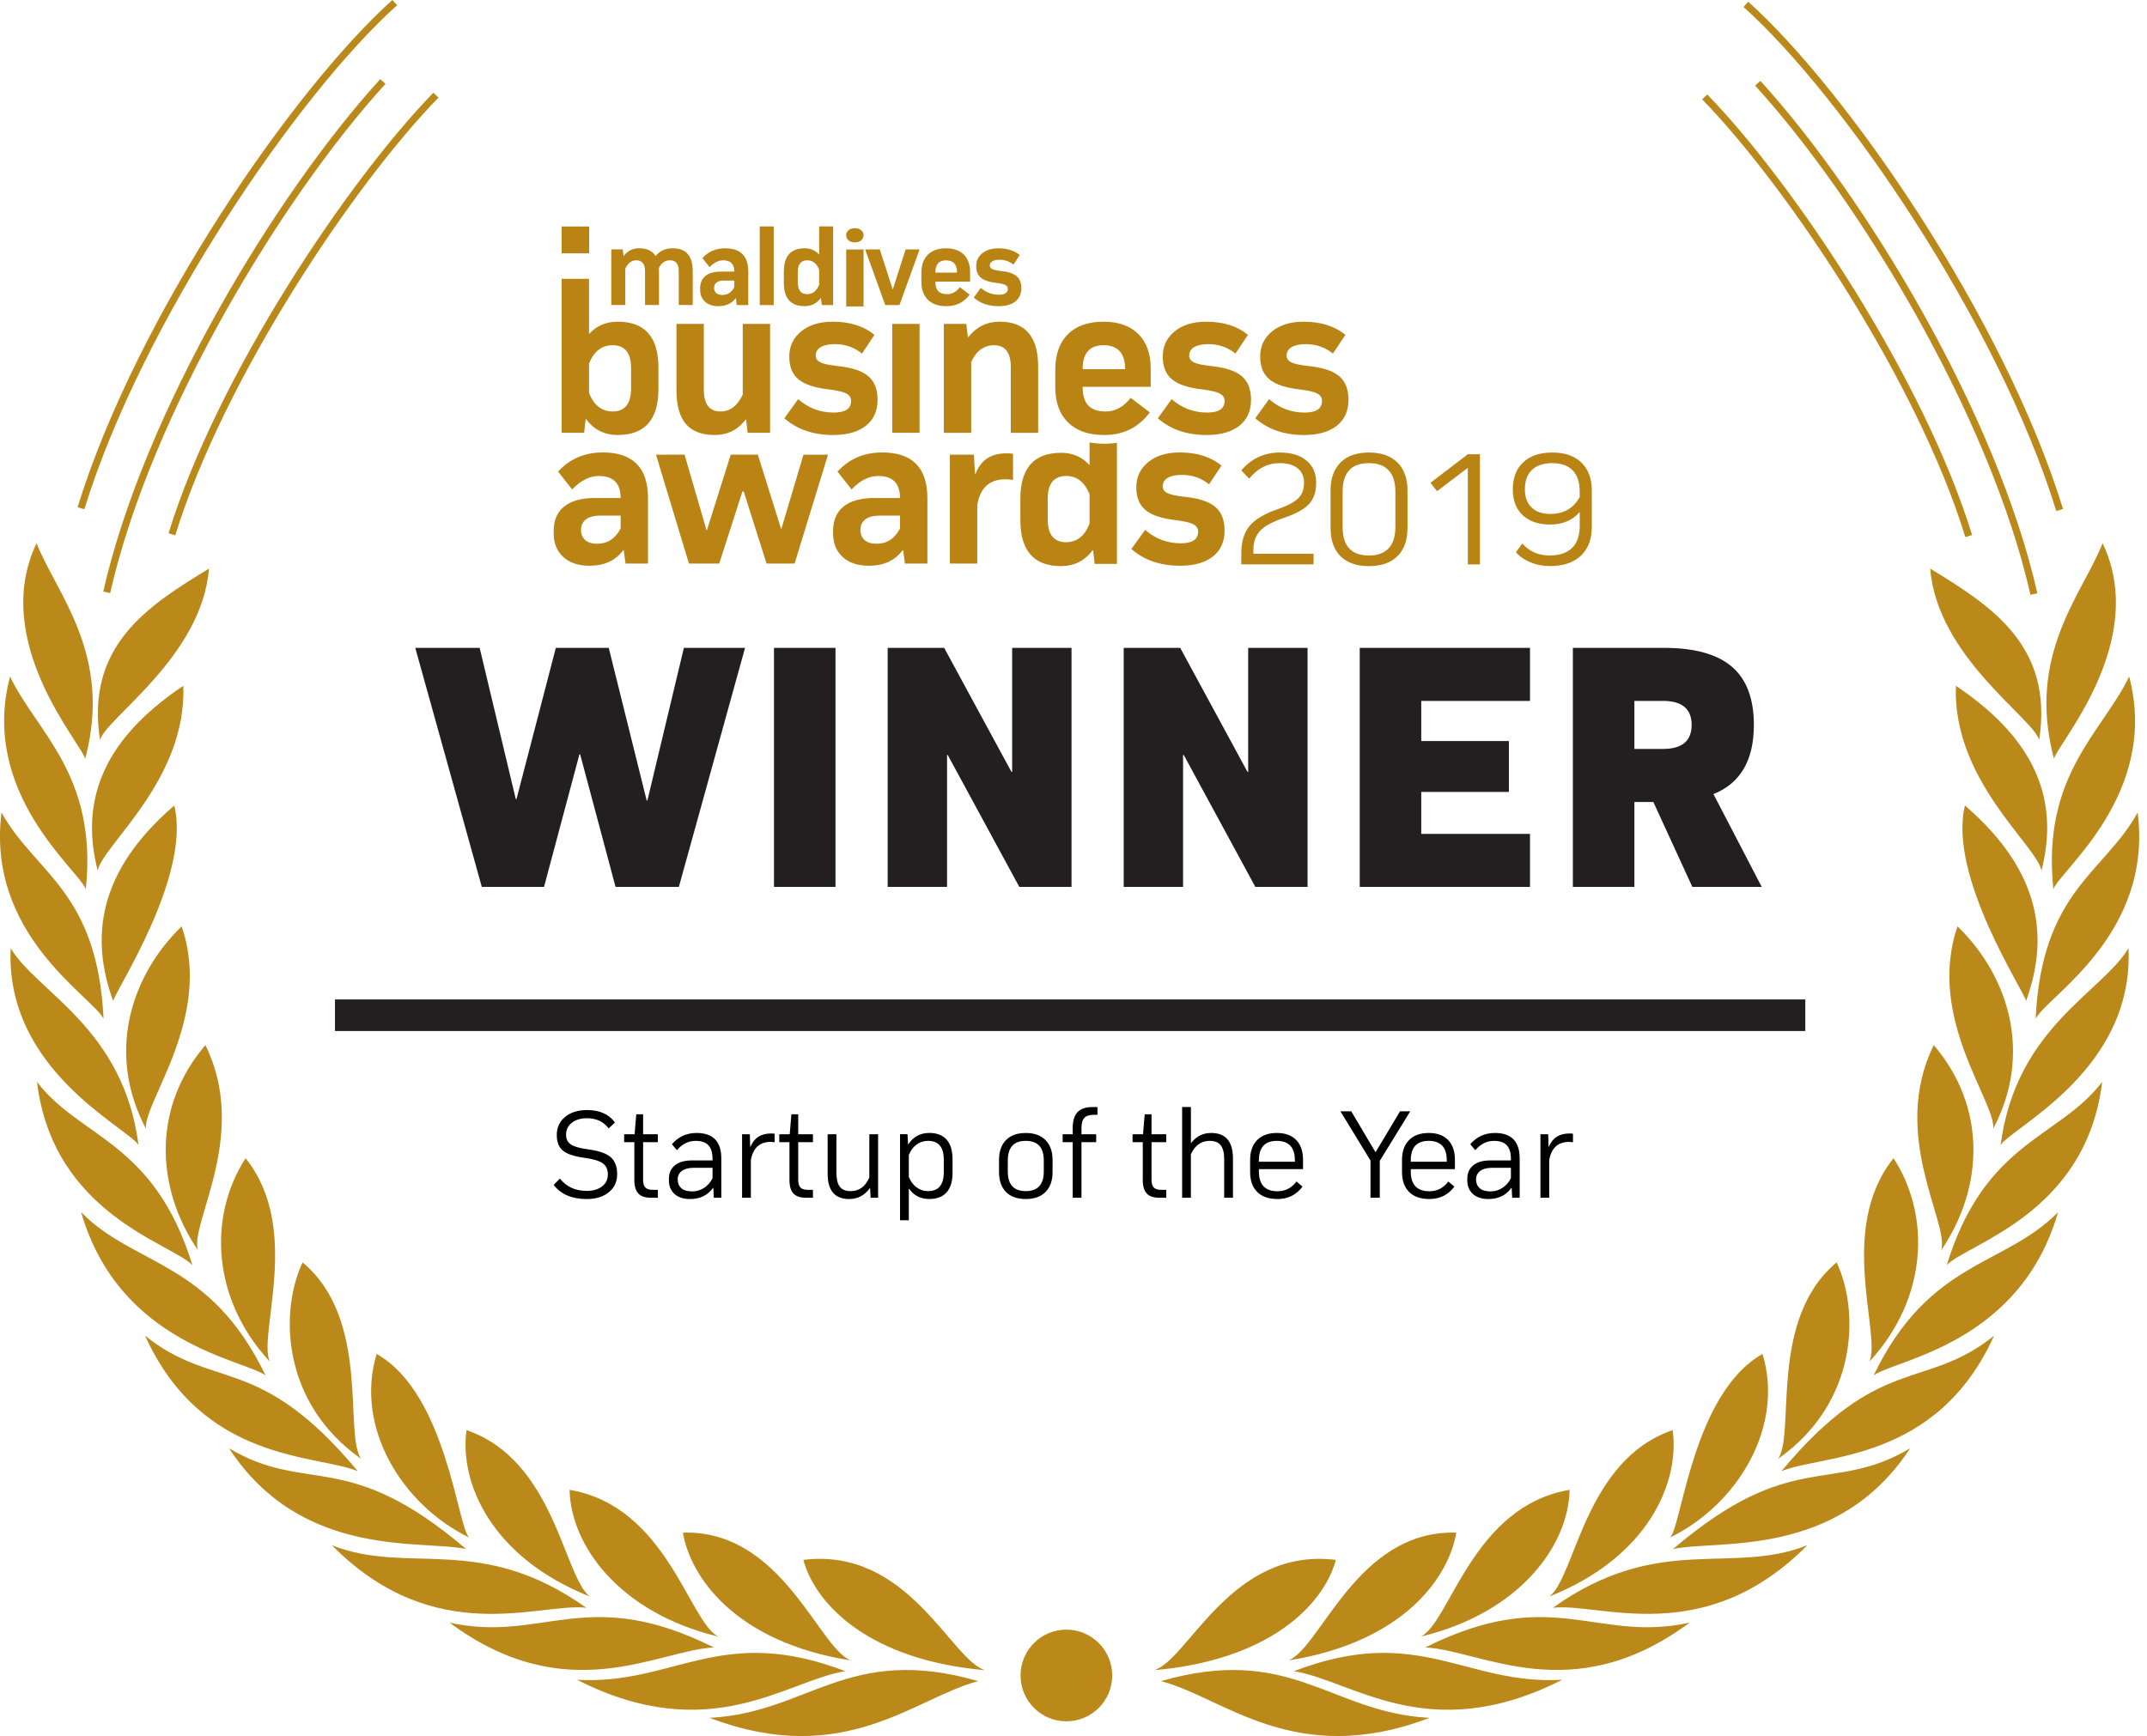
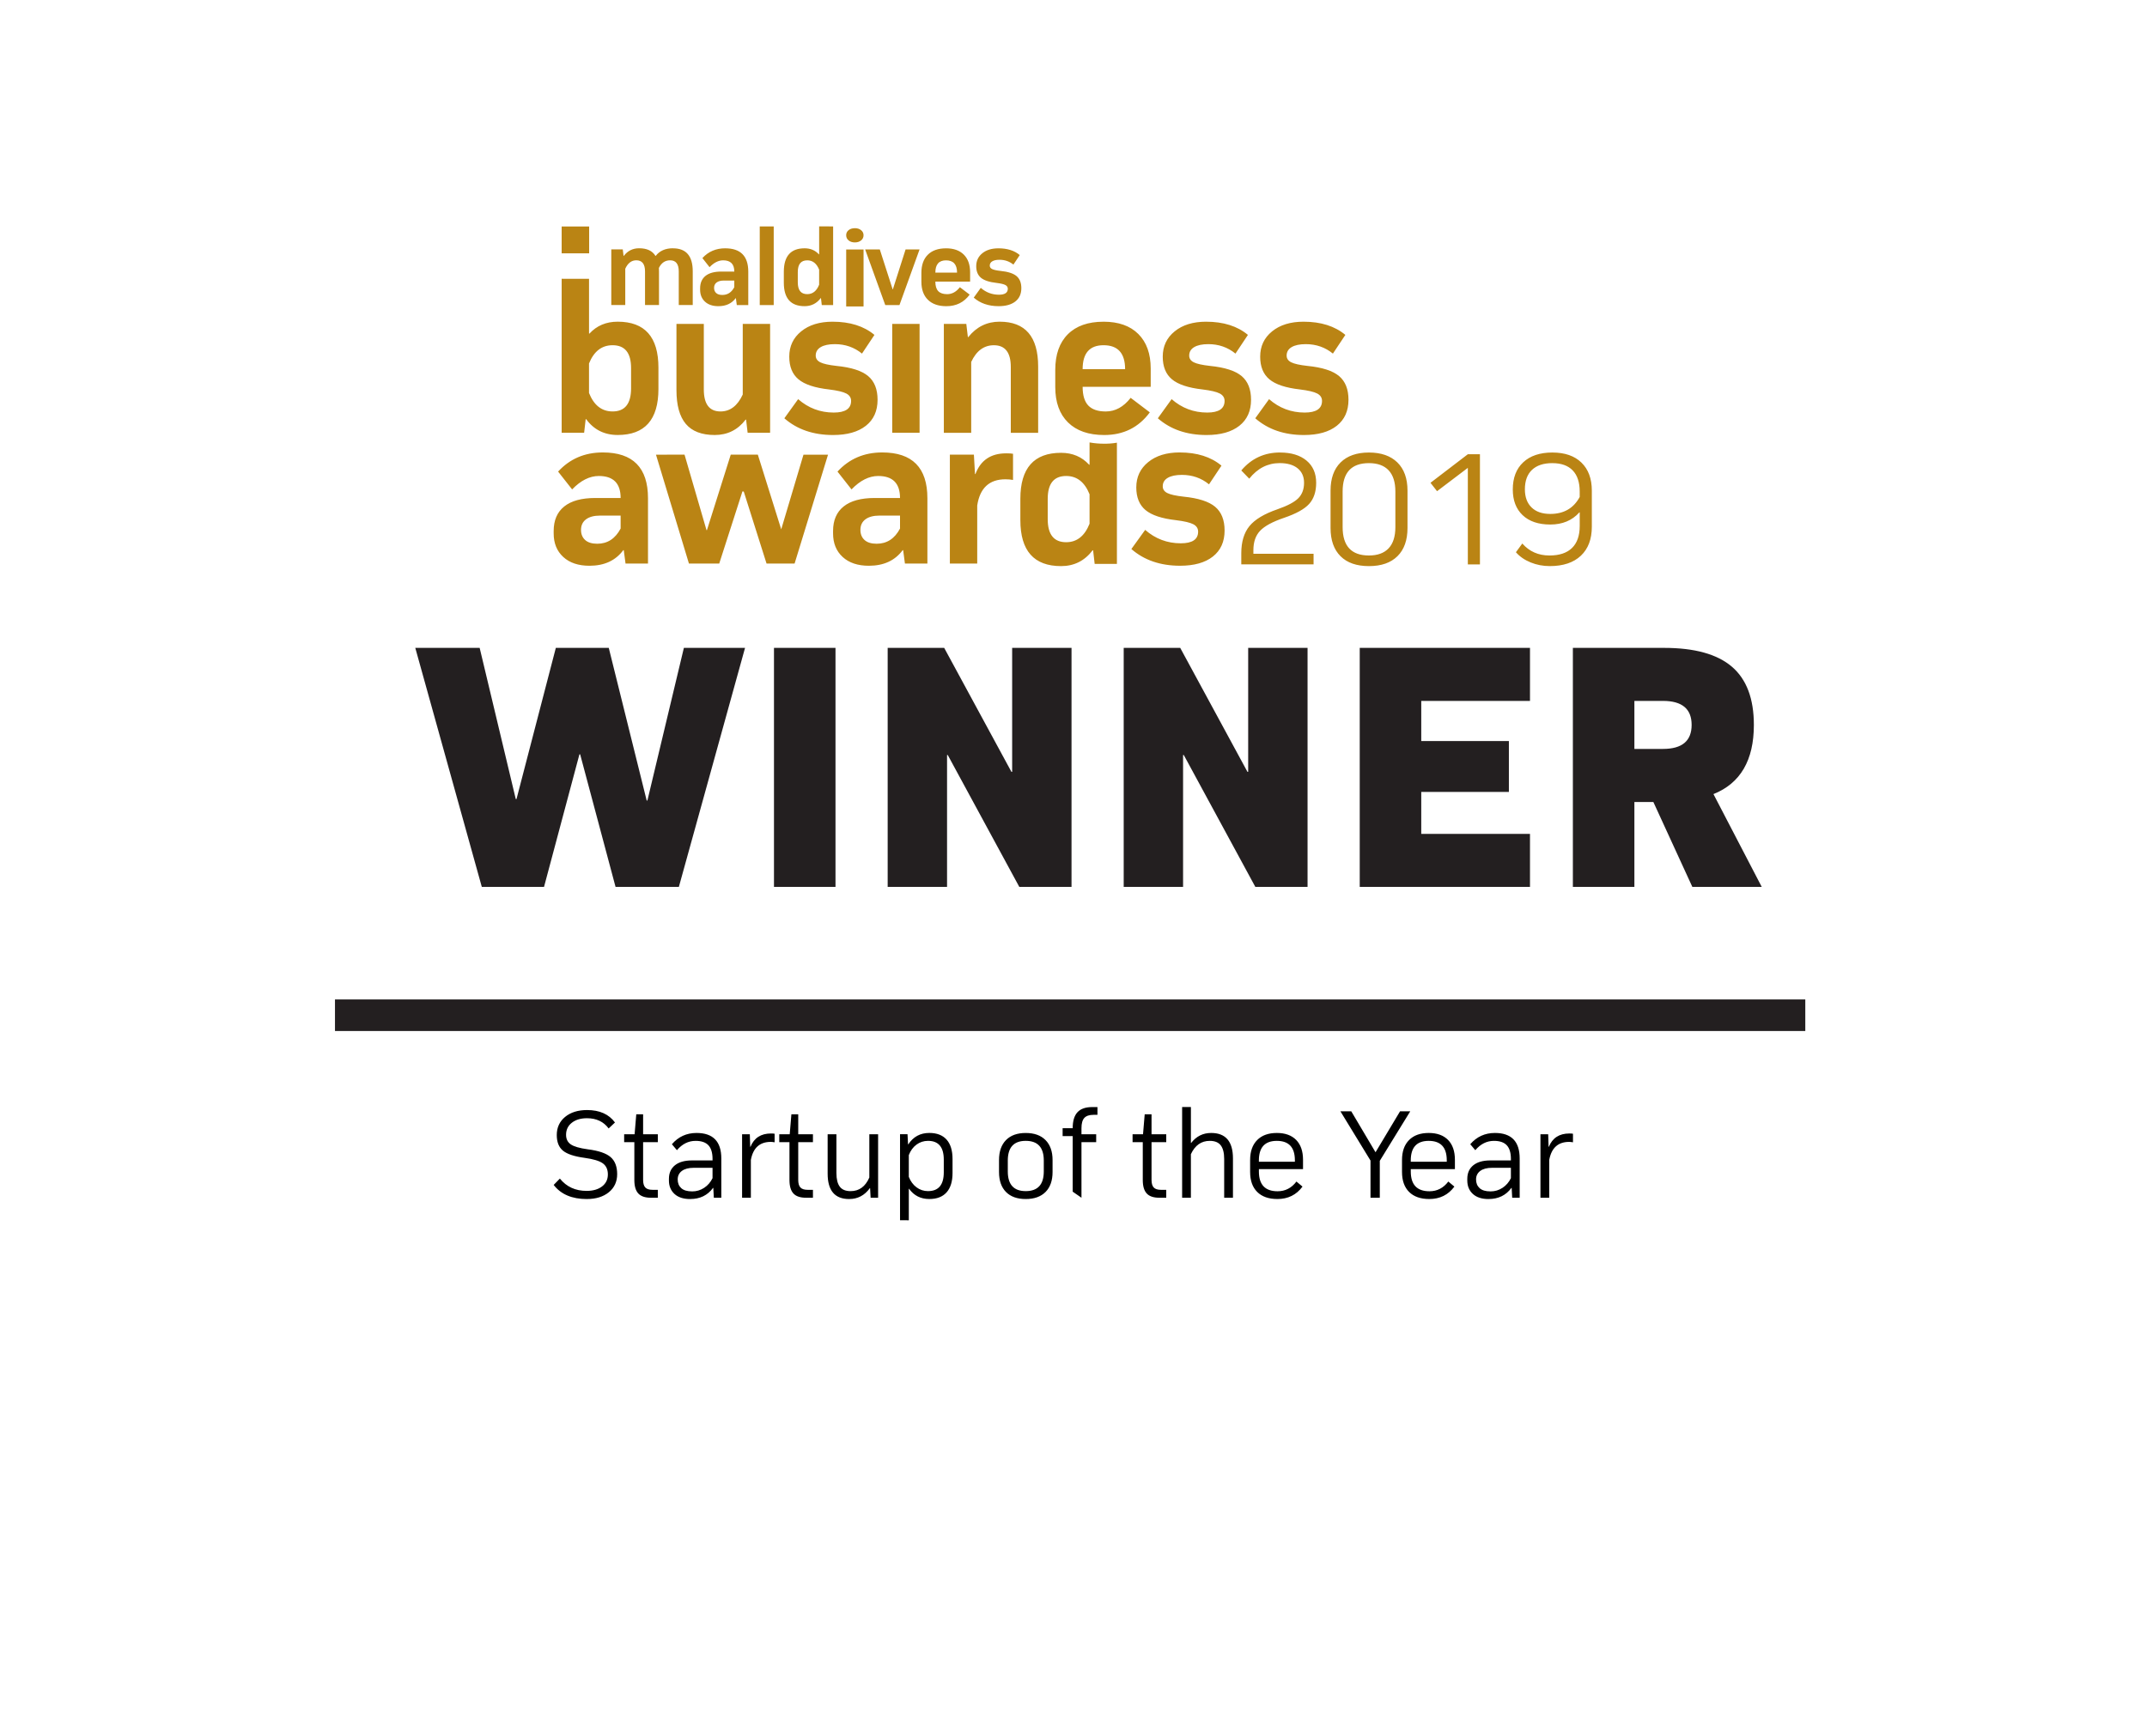
<svg xmlns="http://www.w3.org/2000/svg" height="110" viewBox="0 0 136 110" width="136">
  <g fill="none" fill-rule="evenodd">
-     <path d="m44.953 108.846c6.25-.313 8.75-4.711 17.015-2.325-3.949 1.005-8.465 5.586-17.015 2.325zm45.601 0c-8.551 3.26-13.066-1.321-17.016-2.325 8.266-2.385 10.766 2.013 17.016 2.325zm-54-2.411c6.156.347 9.093-3.58 16.992-.544-3.698.572-8.538 4.847-16.992.544zm62.399 0c-8.454 4.303-13.295.029-16.992-.544 7.899-3.036 10.836.89 16.992.544zm-36.553-.608c-7.223-.626-10.709-4.068-11.515-6.989 6.658-.825 9.339 6.338 11.515 6.989zm10.707 0c2.176-.651 4.856-7.814 11.515-6.989-.806 2.921-4.292 6.363-11.515 6.989zm-44.627-3.012c5.954 1.305 8.672-2.458 16.742 1.571-3.546.167-9.284 3.966-16.742-1.571zm78.546 0c-7.458 5.537-13.196 1.738-16.742 1.571 8.071-4.029 10.788-.266 16.742-1.571zm-53.138 2.394c-7.379-1.174-10.175-5.349-10.628-8.097 6.269-.192 8.572 7.277 10.628 8.097zm38.02-8.1.338.003c-.453 2.749-3.248 6.923-10.628 8.097 2.056-.821 4.358-8.289 10.628-8.097zm7.519-2.71c-.075 3.515-3.139 7.782-9.413 9.297 1.874-.988 3.262-8.254 9.413-9.297zm-63.348 0c6.151 1.042 7.539 8.309 9.413 9.297-6.274-1.515-9.338-5.782-9.413-9.297zm78.405 3.51c-6.552 6.62-13.152 3.617-16.116 3.963 6.716-4.786 11.274-2.031 16.116-3.963zm-93.463 0c4.841 1.931 9.399-.823 16.115 3.963-2.963-.345-9.564 2.658-16.115-3.963zm84.933-7.293c.456 3.346-1.574 8.062-7.807 10.54 1.654-1.273 2.228-8.636 7.807-10.54zm-76.404 0c5.579 1.904 6.153 9.267 7.807 10.54-6.233-2.478-8.263-7.193-7.807-10.54zm-15.04 1.153c4.984 2.957 7.477-.056 15.017 6.383-2.798-.614-10.403.673-15.017-6.383zm106.484 0c-4.614 7.055-12.219 5.769-15.017 6.383 7.54-6.438 10.033-3.425 15.017-6.383zm-97.137-5.98c4.432 2.5 5.116 10.956 5.859 11.631-4.246-2.066-7.265-6.985-5.859-11.631zm87.789 0c1.406 4.646-1.613 9.566-5.859 11.631.742-.675 1.427-9.132 5.859-11.631zm-102.457-1.158c4.369 3.514 7.234 1.087 13.474 8.587-2.602-1.078-9.827-.532-13.474-8.587zm117.126 0c-3.647 8.054-10.872 7.509-13.474 8.587 6.24-7.499 9.105-5.072 13.474-8.587zm-107.149-4.643c4.329 3.611 2.603 10.775 3.699 12.44-5.06-3.564-5.15-9.358-3.699-12.44zm97.173 0c1.451 3.082 1.361 8.876-3.699 12.44 1.096-1.665-.631-8.829 3.699-12.44zm-111.201-3.184c3.402 3.468 8.163 3.027 11.683 10.347-1.371-1.019-9.259-1.953-11.683-10.347zm125.228 0c-2.424 8.394-10.312 9.328-11.683 10.347 3.52-7.32 8.281-6.878 11.683-10.347zm-10.422-3.417c2.344 3.607 2.205 8.85-1.529 12.887.772-1.746-2.06-8.395 1.529-12.887zm-104.385 0c3.589 4.492.757 11.141 1.529 12.887-3.734-4.037-3.873-9.28-1.529-12.887zm-13.216-4.836c2.737 3.59 7.42 3.732 9.846 11.612-1.312-1.378-8.833-3.226-9.846-11.612zm130.817 0c-1.013 8.386-8.534 10.234-9.846 11.612 2.426-7.88 7.109-8.022 9.846-11.612zm-10.669-2.331c3.323 3.878 3.216 8.953.478 12.992.512-1.744-3.276-7.296-.478-12.992zm-109.479 0c2.798 5.697-.99 11.248-.478 12.992-2.738-4.039-2.845-9.115.478-12.992zm-12.335-6.142c1.65 2.786 7.142 5.046 8.097 12.473-.763-1.154-8.466-4.761-8.097-12.473zm134.149 0c.369 7.712-7.335 11.318-8.097 12.473.956-7.427 6.448-9.686 8.097-12.473zm-123.321-1.383c1.994 5.774-2.414 11.103-2.261 12.819-2.45-4.634-1.1-9.541 2.261-12.819zm112.494 0c3.361 3.278 4.711 8.184 2.261 12.819.153-1.716-4.255-7.044-2.261-12.819zm-123.903-7.212c2.12 3.84 6.076 4.964 6.463 13.059-.783-1.451-7.438-5.341-6.463-13.059zm135.313 0c.975 7.719-5.68 11.608-6.463 13.059.387-8.096 4.344-9.219 6.463-13.059zm-124.371-.443c1.105 4.507-3.843 11.901-3.869 12.388-1.475-4.047-.962-8.227 3.869-12.388zm113.43 0c4.831 4.161 5.344 8.341 3.869 12.388-.026-.488-4.974-7.882-3.869-12.388zm-123.832-8.174c1.69 3.534 5.555 6.24 4.8 13.472-.463-1.228-6.747-6.088-4.8-13.472zm134.233 0c1.948 7.384-4.337 12.244-4.8 13.472-.756-7.232 3.11-9.938 4.8-13.472zm-123.258.588c.218 5.992-5.127 10.114-5.422 11.71-1.044-4.092.002-8.084 5.422-11.71zm112.282 0c5.42 3.626 6.467 7.617 5.422 11.71-.296-1.596-5.64-5.718-5.422-11.71zm-121.578-9.036c1.279 3.244 4.842 7.053 3.08 13.668-.16-.891-6.065-7.399-3.08-13.668zm130.873 0c2.985 6.269-2.92 12.777-3.08 13.668-1.762-6.615 1.801-10.424 3.08-13.668zm-119.951 1.61c-.445 5.558-6.446 9.42-6.904 10.85-.918-5.999 3.073-8.508 6.904-10.85zm109.03 0c3.831 2.343 7.821 4.852 6.904 10.85-.457-1.43-6.459-5.292-6.904-10.85zm-98.182-31.013.334.297c-6.591 7.236-14.88 20.959-17.442 32.266l-.436-.097c2.58-11.385 10.906-25.176 17.544-32.466zm3.366.86.325.307c-5.487 5.647-13.659 17.938-16.673 27.738l-.427-.13c3.059-9.942 11.292-22.27 16.776-27.915zm-2.595-5.875.299.332c-6.224 5.574-16.127 19.981-19.813 31.937l-.428-.13c3.771-12.231 13.767-26.606 19.941-32.139zm88.074 6.182.325-.307m11.577 27.915-.427.132m-8.119-28.611.334-.297m12.345 32.466-.436.098m-12.978-37.247.299-.332m-48.301 103.258c1.603 0 2.903 1.301 2.903 2.905 0 1.605-1.3 2.905-2.903 2.905-1.603 0-2.903-1.301-2.903-2.905 0-1.605 1.3-2.905 2.903-2.905zm43.962-98.131c6.638 7.289 14.964 21.081 17.544 32.466l-.436.097c-2.562-11.306-10.851-25.029-17.442-32.266zm-3.366.86c5.484 5.645 13.717 17.973 16.776 27.915l-.427.13c-3.015-9.801-11.187-22.092-16.673-27.738zm2.595-5.875c6.175 5.533 16.17 19.908 19.941 32.139l-.427.13c-3.686-11.956-13.589-26.362-19.813-31.937z" fill="#bb881a" />
    <path d="m34.461 56.196 2.243-8.401h.045l2.243 8.401h4.01l4.192-15.145h-3.874l-2.311 9.673h-.045l-2.402-9.673h-3.353l-2.492 9.582h-.045l-2.288-9.582h-4.078l4.214 15.145zm18.463 0v-15.145h-3.897v15.145zm7.066 0v-8.356h.045l4.532 8.356h3.308v-15.145h-3.761v7.856h-.045l-4.26-7.856h-3.58v15.145zm14.951 0v-8.356h.045l4.532 8.356h3.308v-15.145h-3.761v7.856h-.045l-4.26-7.856h-3.58v15.145zm21.975 0v-3.36h-6.888v-2.657h5.551v-3.224h-5.551v-2.543h6.888v-3.36h-10.785v15.145zm6.613 0v-5.381h1.201l2.47 5.381h4.396l-3.059-5.881c1.707-.681 2.56-2.142 2.56-4.382 0-1.665-.464-2.895-1.393-3.69-.929-.795-2.36-1.192-4.294-1.192h-5.778v15.145zm1.813-8.742h-1.813v-3.043h1.813c1.208 0 1.813.507 1.813 1.521 0 1.014-.604 1.521-1.813 1.521z" fill="#231f20" fill-rule="nonzero" />
    <path d="m21.219 64.327h93.136" fill="#231f20" />
    <path d="m21.219 64.327h93.136" stroke="#231f20" stroke-width="2" />
-     <path d="m37.173 75.973c.578 0 1.042-.144 1.394-.431.351-.287.527-.669.527-1.145 0-.482-.139-.843-.417-1.083s-.76-.405-1.447-.492c-.518-.071-.876-.175-1.075-.312s-.298-.339-.298-.607c0-.317.121-.572.364-.763s.563-.287.96-.287c.594 0 1.052.216 1.373.648l.401-.378c-.387-.525-.975-.788-1.766-.788-.578 0-1.042.145-1.394.435s-.527.673-.527 1.149c0 .443.131.773.392.989.262.216.719.368 1.373.456.556.077.94.193 1.153.349s.319.39.319.702c0 .317-.123.57-.368.759-.245.189-.572.283-.981.283-.708 0-1.272-.26-1.692-.78l-.392.402c.458.596 1.158.895 2.101.895zm4.496-.082v-.501h-.335c-.213 0-.365-.049-.458-.148-.093-.098-.139-.26-.139-.484v-2.389h.932v-.501h-.932v-1.264h-.433l-.106 1.264h-.662v.501h.646v2.397c0 .389.083.673.249.854.166.181.432.271.797.271zm2.052.082c.621 0 1.103-.235 1.447-.706h.016l.033.624h.474v-2.487c0-1.078-.523-1.617-1.569-1.617-.632 0-1.153.238-1.561.714l.319.378c.332-.394.727-.591 1.185-.591.365 0 .635.093.809.279s.262.476.262.87v.09h-1.3c-.469 0-.83.103-1.083.308-.253.205-.38.491-.38.858v.107c0 .35.117.633.351.85.234.216.567.324.997.324zm.123-.484c-.311 0-.541-.068-.691-.205-.15-.137-.225-.32-.225-.55 0-.23.089-.41.266-.542.177-.131.426-.197.748-.197h1.193v.657c-.125.257-.302.461-.531.612-.229.15-.482.226-.76.226zm3.719.402v-2.397c.142-.761.561-1.141 1.259-1.141.065 0 .147.008.245.025v-.542c-.06-.011-.136-.016-.229-.016-.638 0-1.071.282-1.3.845h-.016l-.025-.796h-.49v4.022zm3.932 0v-.501h-.335c-.213 0-.365-.049-.458-.148-.093-.098-.139-.26-.139-.484v-2.389h.932v-.501h-.932v-1.264h-.433l-.106 1.264h-.662v.501h.646v2.397c0 .389.083.673.249.854.166.181.432.271.797.271zm2.297.082c.539 0 .975-.23 1.308-.689h.016l.033.607h.474v-4.022h-.556v2.742c-.251.575-.646.862-1.185.862-.316 0-.545-.094-.687-.283-.142-.189-.213-.477-.213-.866v-2.454h-.556v2.495c0 1.073.455 1.609 1.365 1.609zm3.776 1.346v-1.995h.016c.311.432.738.648 1.283.648.48 0 .845-.141 1.095-.423.251-.282.376-.691.376-1.227v-.878c0-.542-.125-.954-.376-1.235-.251-.282-.616-.423-1.095-.423-.572 0-1.016.241-1.332.722h-.016l-.033-.64h-.474v5.45zm1.218-1.847c-.272 0-.516-.081-.732-.242-.215-.161-.377-.382-.486-.661v-1.379c.109-.285.271-.506.486-.665.215-.159.459-.238.732-.238.665 0 .997.397.997 1.19v.804c0 .793-.332 1.19-.997 1.19zm6.188.501c.539 0 .958-.149 1.255-.447.297-.298.445-.721.445-1.268v-.755c0-.542-.148-.963-.445-1.264-.297-.301-.715-.451-1.255-.451s-.956.15-1.251.451c-.294.301-.441.722-.441 1.264v.755c0 .547.147.97.441 1.268.294.298.711.447 1.251.447zm0-.501c-.757 0-1.136-.416-1.136-1.248v-.689c0-.832.379-1.248 1.136-1.248.763 0 1.144.416 1.144 1.248v.689c0 .832-.381 1.248-1.144 1.248zm3.531.419v-3.521h.932v-.501h-.932v-.386c0-.301.06-.517.18-.648s.313-.197.58-.197h.253v-.492h-.335c-.42 0-.73.109-.932.328-.202.219-.302.555-.302 1.01v.386h-.638v.501h.638v3.521zm5.37 0v-.501h-.335c-.213 0-.365-.049-.458-.148-.093-.098-.139-.26-.139-.484v-2.389h.932v-.501h-.932v-1.264h-.433l-.106 1.264h-.662v.501h.646v2.397c0 .389.083.673.249.854.166.181.432.271.797.271zm1.561 0v-2.758c.262-.564.659-.845 1.193-.845.322 0 .554.094.699.283.144.189.217.477.217.866v2.454h.556v-2.487c0-1.078-.46-1.617-1.381-1.617-.518 0-.94.211-1.267.632h-.016v-2.274h-.556v5.746zm5.476.082c.676 0 1.207-.263 1.594-.788l-.384-.32c-.311.41-.708.616-1.193.616-.79 0-1.185-.416-1.185-1.248v-.156h2.795v-.591c0-.542-.144-.96-.433-1.256-.289-.295-.698-.443-1.226-.443-.534 0-.95.15-1.247.451-.297.301-.445.722-.445 1.264v.755c0 .547.15.97.45 1.268.3.298.725.447 1.275.447zm1.112-2.364h-2.281v-.082c0-.826.379-1.239 1.136-1.239.763 0 1.144.41 1.144 1.231zm5.378 2.282v-2.339l1.929-3.136h-.646l-1.553 2.594-1.537-2.594h-.687l1.905 3.119v2.356zm3.131.082c.676 0 1.207-.263 1.594-.788l-.384-.32c-.311.41-.708.616-1.193.616-.79 0-1.185-.416-1.185-1.248v-.156h2.795v-.591c0-.542-.144-.96-.433-1.256-.289-.295-.698-.443-1.226-.443-.534 0-.95.15-1.247.451-.297.301-.445.722-.445 1.264v.755c0 .547.15.97.45 1.268.3.298.725.447 1.275.447zm1.112-2.364h-2.281v-.082c0-.826.379-1.239 1.136-1.239.763 0 1.144.41 1.144 1.231zm2.648 2.364c.621 0 1.103-.235 1.447-.706h.016l.033.624h.474v-2.487c0-1.078-.523-1.617-1.569-1.617-.632 0-1.153.238-1.561.714l.319.378c.332-.394.727-.591 1.185-.591.365 0 .635.093.809.279.174.186.262.476.262.87v.09h-1.3c-.469 0-.83.103-1.083.308-.253.205-.38.491-.38.858v.107c0 .35.117.633.351.85.234.216.567.324.997.324zm.123-.484c-.311 0-.541-.068-.691-.205-.15-.137-.225-.32-.225-.55 0-.23.089-.41.266-.542s.426-.197.748-.197h1.193v.657c-.125.257-.302.461-.531.612-.229.15-.482.226-.76.226zm3.719.402v-2.397c.142-.761.561-1.141 1.259-1.141.065 0 .147.008.245.025v-.542c-.06-.011-.136-.016-.229-.016-.638 0-1.071.282-1.3.845h-.016l-.025-.796h-.49v4.022z" fill="#000" fill-rule="nonzero" />
+     <path d="m37.173 75.973c.578 0 1.042-.144 1.394-.431.351-.287.527-.669.527-1.145 0-.482-.139-.843-.417-1.083s-.76-.405-1.447-.492c-.518-.071-.876-.175-1.075-.312s-.298-.339-.298-.607c0-.317.121-.572.364-.763s.563-.287.96-.287c.594 0 1.052.216 1.373.648l.401-.378c-.387-.525-.975-.788-1.766-.788-.578 0-1.042.145-1.394.435s-.527.673-.527 1.149c0 .443.131.773.392.989.262.216.719.368 1.373.456.556.077.94.193 1.153.349s.319.39.319.702c0 .317-.123.57-.368.759-.245.189-.572.283-.981.283-.708 0-1.272-.26-1.692-.78l-.392.402c.458.596 1.158.895 2.101.895zm4.496-.082v-.501h-.335c-.213 0-.365-.049-.458-.148-.093-.098-.139-.26-.139-.484v-2.389h.932v-.501h-.932v-1.264h-.433l-.106 1.264h-.662v.501h.646v2.397c0 .389.083.673.249.854.166.181.432.271.797.271zm2.052.082c.621 0 1.103-.235 1.447-.706h.016l.033.624h.474v-2.487c0-1.078-.523-1.617-1.569-1.617-.632 0-1.153.238-1.561.714l.319.378c.332-.394.727-.591 1.185-.591.365 0 .635.093.809.279s.262.476.262.87v.09h-1.3c-.469 0-.83.103-1.083.308-.253.205-.38.491-.38.858v.107c0 .35.117.633.351.85.234.216.567.324.997.324zm.123-.484c-.311 0-.541-.068-.691-.205-.15-.137-.225-.32-.225-.55 0-.23.089-.41.266-.542.177-.131.426-.197.748-.197h1.193v.657c-.125.257-.302.461-.531.612-.229.15-.482.226-.76.226zm3.719.402v-2.397c.142-.761.561-1.141 1.259-1.141.065 0 .147.008.245.025v-.542c-.06-.011-.136-.016-.229-.016-.638 0-1.071.282-1.3.845h-.016l-.025-.796h-.49v4.022zm3.932 0v-.501h-.335c-.213 0-.365-.049-.458-.148-.093-.098-.139-.26-.139-.484v-2.389h.932v-.501h-.932v-1.264h-.433l-.106 1.264h-.662v.501h.646v2.397c0 .389.083.673.249.854.166.181.432.271.797.271zm2.297.082c.539 0 .975-.23 1.308-.689h.016l.033.607h.474v-4.022h-.556v2.742c-.251.575-.646.862-1.185.862-.316 0-.545-.094-.687-.283-.142-.189-.213-.477-.213-.866v-2.454h-.556v2.495c0 1.073.455 1.609 1.365 1.609zm3.776 1.346v-1.995h.016c.311.432.738.648 1.283.648.48 0 .845-.141 1.095-.423.251-.282.376-.691.376-1.227v-.878c0-.542-.125-.954-.376-1.235-.251-.282-.616-.423-1.095-.423-.572 0-1.016.241-1.332.722h-.016l-.033-.64h-.474v5.45zm1.218-1.847c-.272 0-.516-.081-.732-.242-.215-.161-.377-.382-.486-.661v-1.379c.109-.285.271-.506.486-.665.215-.159.459-.238.732-.238.665 0 .997.397.997 1.19v.804c0 .793-.332 1.19-.997 1.19zm6.188.501c.539 0 .958-.149 1.255-.447.297-.298.445-.721.445-1.268v-.755c0-.542-.148-.963-.445-1.264-.297-.301-.715-.451-1.255-.451s-.956.15-1.251.451c-.294.301-.441.722-.441 1.264v.755c0 .547.147.97.441 1.268.294.298.711.447 1.251.447zm0-.501c-.757 0-1.136-.416-1.136-1.248v-.689c0-.832.379-1.248 1.136-1.248.763 0 1.144.416 1.144 1.248v.689c0 .832-.381 1.248-1.144 1.248zm3.531.419v-3.521h.932v-.501h-.932v-.386c0-.301.06-.517.18-.648s.313-.197.58-.197h.253v-.492h-.335c-.42 0-.73.109-.932.328-.202.219-.302.555-.302 1.01h-.638v.501h.638v3.521zm5.37 0v-.501h-.335c-.213 0-.365-.049-.458-.148-.093-.098-.139-.26-.139-.484v-2.389h.932v-.501h-.932v-1.264h-.433l-.106 1.264h-.662v.501h.646v2.397c0 .389.083.673.249.854.166.181.432.271.797.271zm1.561 0v-2.758c.262-.564.659-.845 1.193-.845.322 0 .554.094.699.283.144.189.217.477.217.866v2.454h.556v-2.487c0-1.078-.46-1.617-1.381-1.617-.518 0-.94.211-1.267.632h-.016v-2.274h-.556v5.746zm5.476.082c.676 0 1.207-.263 1.594-.788l-.384-.32c-.311.41-.708.616-1.193.616-.79 0-1.185-.416-1.185-1.248v-.156h2.795v-.591c0-.542-.144-.96-.433-1.256-.289-.295-.698-.443-1.226-.443-.534 0-.95.15-1.247.451-.297.301-.445.722-.445 1.264v.755c0 .547.15.97.45 1.268.3.298.725.447 1.275.447zm1.112-2.364h-2.281v-.082c0-.826.379-1.239 1.136-1.239.763 0 1.144.41 1.144 1.231zm5.378 2.282v-2.339l1.929-3.136h-.646l-1.553 2.594-1.537-2.594h-.687l1.905 3.119v2.356zm3.131.082c.676 0 1.207-.263 1.594-.788l-.384-.32c-.311.41-.708.616-1.193.616-.79 0-1.185-.416-1.185-1.248v-.156h2.795v-.591c0-.542-.144-.96-.433-1.256-.289-.295-.698-.443-1.226-.443-.534 0-.95.15-1.247.451-.297.301-.445.722-.445 1.264v.755c0 .547.15.97.45 1.268.3.298.725.447 1.275.447zm1.112-2.364h-2.281v-.082c0-.826.379-1.239 1.136-1.239.763 0 1.144.41 1.144 1.231zm2.648 2.364c.621 0 1.103-.235 1.447-.706h.016l.033.624h.474v-2.487c0-1.078-.523-1.617-1.569-1.617-.632 0-1.153.238-1.561.714l.319.378c.332-.394.727-.591 1.185-.591.365 0 .635.093.809.279.174.186.262.476.262.87v.09h-1.3c-.469 0-.83.103-1.083.308-.253.205-.38.491-.38.858v.107c0 .35.117.633.351.85.234.216.567.324.997.324zm.123-.484c-.311 0-.541-.068-.691-.205-.15-.137-.225-.32-.225-.55 0-.23.089-.41.266-.542s.426-.197.748-.197h1.193v.657c-.125.257-.302.461-.531.612-.229.15-.482.226-.76.226zm3.719.402v-2.397c.142-.761.561-1.141 1.259-1.141.065 0 .147.008.245.025v-.542c-.06-.011-.136-.016-.229-.016-.638 0-1.071.282-1.3.845h-.016l-.025-.796h-.49v4.022z" fill="#000" fill-rule="nonzero" />
    <path d="m69.017 28.034c.34.059.59.077.89.08.277.003.543-.012.843-.064v7.68h-1.409l-.099-.864h-.028c-.507.669-1.174 1.004-2.001 1.004-1.719 0-2.579-.971-2.579-2.914v-1.352c0-1.942.859-2.913 2.579-2.913.723 0 1.315.251 1.776.753h.028zm29.319.639c.789 0 1.402.213 1.84.639.438.426.657 1.019.657 1.777v2.287c0 .787-.232 1.4-.696 1.837-.464.437-1.119.656-1.966.656-.431 0-.836-.078-1.216-.233-.38-.155-.69-.37-.931-.645l.405-.553c.445.506 1.019.759 1.72.759.628 0 1.105-.159 1.43-.477.325-.318.487-.784.487-1.398v-.856h-.022c-.46.513-1.073.769-1.84.769-.752 0-1.336-.197-1.753-.591-.416-.394-.625-.937-.625-1.631 0-.737.221-1.311.663-1.723.442-.412 1.057-.618 1.846-.618zm-11.622 0c.774 0 1.375.21 1.802.629.427.419.641 1.015.641 1.788v2.363c0 .773-.212 1.369-.635 1.788-.424.419-1.026.629-1.807.629-.781 0-1.382-.209-1.802-.629-.42-.419-.63-1.015-.63-1.788v-2.363c0-.773.212-1.369.635-1.788.423-.419 1.022-.629 1.797-.629zm-11.99-.005c1.099 0 1.982.279 2.649.836l-.789 1.185c-.488-.4-1.062-.599-1.719-.599-.385 0-.683.063-.895.188-.211.125-.317.304-.317.537 0 .186.096.328.289.425.192.098.538.174 1.036.23.93.093 1.595.307 1.994.641.399.335.599.836.599 1.506 0 .706-.247 1.255-.74 1.645-.493.39-1.186.585-2.079.585-1.249 0-2.278-.353-3.086-1.059l.874-1.213c.648.567 1.4.85 2.255.85.733 0 1.099-.246 1.099-.739 0-.204-.101-.36-.303-.467-.202-.107-.566-.193-1.092-.258-.902-.102-1.548-.316-1.937-.641-.39-.325-.585-.804-.585-1.436 0-.66.251-1.194.754-1.603.502-.409 1.167-.613 1.994-.613zm-18.839-0c1.907 0 2.86.967 2.86 2.9v4.14h-1.423l-.113-.85h-.028c-.488.66-1.202.99-2.142.99-.705 0-1.259-.186-1.663-.558-.404-.372-.606-.869-.606-1.492v-.153c0-.678.223-1.197.669-1.554.446-.358 1.101-.537 1.966-.537h1.606c0-.929-.46-1.394-1.381-1.394-.583 0-1.146.284-1.691.85l-.888-1.129c.742-.809 1.686-1.213 2.832-1.213zm-17.698 0c1.907 0 2.86.967 2.86 2.9v4.14h-1.423l-.113-.85h-.028c-.488.66-1.202.99-2.142.99-.705 0-1.259-.186-1.663-.558-.404-.372-.606-.869-.606-1.492v-.153c0-.678.223-1.197.669-1.554.446-.358 1.101-.537 1.966-.537h1.606c0-.929-.46-1.394-1.381-1.394-.583 0-1.146.284-1.691.85l-.888-1.129c.742-.809 1.686-1.213 2.832-1.213zm55.559.114v6.979h-.767v-6.116l-1.95 1.478-.416-.531 2.366-1.81zm-12.663-.109c.708 0 1.267.17 1.676.509.409.34.613.809.613 1.409 0 .564-.148 1.01-.444 1.338s-.827.623-1.594.883c-.723.246-1.227.519-1.512.818-.285.3-.427.71-.427 1.23v.228h3.812v.672h-4.579v-.704c0-.722.172-1.295.515-1.718.343-.423.935-.778 1.775-1.068.642-.224 1.084-.459 1.325-.704.241-.246.361-.571.361-.975 0-.39-.135-.695-.405-.916-.27-.22-.65-.331-1.139-.331-.76 0-1.402.329-1.928.986l-.504-.52c.642-.759 1.46-1.138 2.454-1.138zm-37.721.135 1.391 4.781h.028l1.508-4.781h1.716l1.477 4.719.006.008 1.408-4.726h1.555l-2.118 6.9h-1.776l-1.443-4.561-.084-.012-1.471 4.573h-1.918l-2.088-6.9zm20.371-.084c.197 0 .343.009.437.028v1.659c-.151-.028-.31-.042-.479-.042-1.024 0-1.62.553-1.789 1.659v3.68h-1.733v-6.9h1.522l.07 1.227h.028c.329-.874.977-1.31 1.945-1.31zm22.98.621c-1.11 0-1.665.6-1.665 1.799v2.254c0 1.199.555 1.799 1.665 1.799.548 0 .964-.152 1.249-.455.285-.303.427-.751.427-1.344v-2.254c0-.592-.143-1.04-.427-1.344-.285-.303-.701-.455-1.249-.455zm-29.702 3.324h-1.296c-.385 0-.683.079-.895.237-.211.158-.317.381-.317.669 0 .27.087.483.261.641.174.158.43.237.768.237.648 0 1.141-.321 1.48-.962zm-17.698 0h-1.296c-.385 0-.683.079-.895.237-.211.158-.317.381-.317.669 0 .27.087.483.261.641.174.158.43.237.768.237.648 0 1.141-.321 1.48-.962zm28.224-2.509c-.78 0-1.17.483-1.17 1.45v1.282c0 .976.39 1.464 1.17 1.464.676 0 1.17-.39 1.48-1.171v-1.868c-.31-.771-.803-1.157-1.48-1.157zm30.798-.815c-.562 0-.993.143-1.293.428-.299.285-.449.695-.449 1.23 0 .491.141.874.422 1.149.281.275.677.412 1.188.412.855 0 1.475-.358 1.862-1.073v-.347c0-.585-.148-1.031-.444-1.338-.296-.307-.725-.46-1.287-.46zm-45.593-8.961c1.099 0 1.982.279 2.649.836l-.789 1.185c-.488-.399-1.062-.599-1.719-.599-.385 0-.683.063-.895.188-.211.126-.317.305-.317.537 0 .186.096.328.289.425.192.098.538.174 1.036.23.93.093 1.595.307 1.994.641.399.335.599.836.599 1.506 0 .706-.246 1.255-.74 1.645-.494.39-1.186.586-2.079.586-1.249 0-2.278-.353-3.086-1.06l.874-1.213c.648.567 1.4.85 2.255.85.733 0 1.099-.246 1.099-.739 0-.204-.101-.36-.303-.467-.202-.107-.566-.193-1.092-.258-.902-.102-1.548-.316-1.937-.641-.39-.325-.585-.804-.585-1.436 0-.66.251-1.194.754-1.603.502-.409 1.167-.613 1.994-.613zm29.83 0c1.099 0 1.982.279 2.649.836l-.789 1.185c-.488-.399-1.062-.599-1.719-.599-.385 0-.683.063-.895.188-.211.126-.317.305-.317.537 0 .186.096.328.289.425.193.098.538.174 1.036.23.93.093 1.595.307 1.994.641.399.335.599.836.599 1.506 0 .706-.247 1.255-.74 1.645-.493.39-1.186.586-2.079.586-1.249 0-2.278-.353-3.086-1.06l.874-1.213c.648.567 1.4.85 2.255.85.733 0 1.099-.246 1.099-.739 0-.204-.101-.36-.303-.467-.202-.107-.566-.193-1.092-.258-.902-.102-1.548-.316-1.937-.641-.39-.325-.585-.804-.585-1.436 0-.66.251-1.194.754-1.603.502-.409 1.167-.613 1.994-.613zm-12.668-0c.949 0 1.684.26 2.205.781.521.521.782 1.25.782 2.189v1.157h-4.312c0 .539.12.934.359 1.185.24.251.608.376 1.106.376.601 0 1.127-.288 1.578-.864l1.212.92c-.705.957-1.668 1.436-2.889 1.436-.986 0-1.75-.265-2.29-.795-.54-.53-.81-1.278-.81-2.244v-1.087c0-.976.266-1.729.796-2.258.531-.53 1.284-.795 2.262-.795zm6.496 0c1.099 0 1.982.279 2.649.836l-.789 1.185c-.489-.399-1.062-.599-1.719-.599-.385 0-.683.063-.895.188-.211.126-.317.305-.317.537 0 .186.096.328.289.425.193.098.538.174 1.036.23.93.093 1.595.307 1.994.641.399.335.599.836.599 1.506 0 .706-.247 1.255-.74 1.645-.493.39-1.186.586-2.079.586-1.249 0-2.278-.353-3.086-1.06l.874-1.213c.648.567 1.4.85 2.255.85.733 0 1.099-.246 1.099-.739 0-.204-.101-.36-.303-.467-.202-.107-.566-.193-1.092-.258-.902-.102-1.548-.316-1.937-.641-.39-.325-.585-.804-.585-1.436 0-.66.251-1.194.754-1.603.502-.409 1.167-.613 1.994-.613zm-31.817.139v4.154c0 .929.352 1.394 1.057 1.394.611 0 1.08-.358 1.409-1.073v-4.475h1.733v6.9h-1.423l-.098-.836h-.028c-.498.651-1.151.976-1.959.976-.827 0-1.437-.235-1.832-.704-.395-.469-.592-1.183-.592-2.14v-4.196zm-7.271-2.858v3.471h.028c.46-.502 1.057-.753 1.789-.753 1.719 0 2.579.971 2.579 2.913v1.352c0 1.942-.86 2.914-2.579 2.914-.845 0-1.513-.335-2.001-1.004h-.028l-.099.864h-1.423v-9.758zm26.011 2.718c1.625 0 2.438.948 2.438 2.844v4.196h-1.733v-4.168c0-.92-.357-1.38-1.071-1.38-.629 0-1.108.353-1.437 1.059v4.489h-1.733v-6.901h1.423l.099.836h.028c.517-.65 1.179-.976 1.987-.976zm-5.073.139v6.9h-1.733v-6.9zm-19.445 1.352c-.686 0-1.184.386-1.494 1.157v1.868c.31.781.808 1.171 1.494 1.171.78 0 1.17-.488 1.17-1.464v-1.282c0-.967-.39-1.45-1.17-1.45zm31.098 0c-.883 0-1.325.506-1.325 1.519h2.691c0-1.013-.456-1.519-1.367-1.519zm-15.202-6.064v3.606h-1.1v-3.606zm5.225-.076c.484 0 .86.133 1.126.399.266.266.399.638.399 1.118v.591h-2.202c0 .275.061.477.183.605.122.128.311.192.565.192.307 0 .576-.147.806-.441l.619.47c-.36.489-.852.733-1.475.733-.504 0-.893-.135-1.169-.406-.276-.27-.414-.652-.414-1.146v-.555c0-.498.136-.883.407-1.153.271-.271.656-.406 1.155-.406zm3.317-0c.561 0 1.012.142 1.353.427l-.403.605c-.25-.204-.542-.306-.878-.306-.197 0-.349.032-.457.096-.108.064-.162.156-.162.274 0 .095.049.167.147.217.098.05.275.089.529.118.475.048.814.156 1.018.327.204.171.306.427.306.769 0 .361-.126.641-.378.84-.252.199-.606.299-1.061.299-.638 0-1.163-.18-1.576-.541l.446-.619c.331.289.715.434 1.151.434.374 0 .561-.126.561-.377 0-.105-.052-.184-.155-.238-.103-.055-.289-.099-.558-.132-.461-.052-.79-.161-.989-.327-.199-.166-.299-.411-.299-.733 0-.337.128-.61.385-.819.257-.209.596-.313 1.018-.313zm-17.305-0c.974 0 1.461.494 1.461 1.481v2.114h-.727l-.058-.434h-.014c-.25.337-.614.505-1.094.505-.36 0-.643-.095-.849-.285-.206-.19-.309-.444-.309-.762v-.078c0-.346.114-.611.342-.794.228-.183.562-.274 1.004-.274h.82c0-.474-.235-.712-.705-.712-.297 0-.585.145-.863.434l-.453-.577c.379-.413.861-.619 1.446-.619zm6.836-1.388v4.983h-.719l-.051-.441h-.014c-.259.342-.6.512-1.022.512-.878 0-1.317-.496-1.317-1.488v-.691c0-.992.439-1.488 1.317-1.488.369 0 .671.128.907.384h.014v-1.773zm-10.145 1.388c.835 0 1.252.486 1.252 1.459v2.135h-.885v-2.129c0-.47-.183-.705-.547-.705-.317 0-.554.161-.712.484.005.043.007.114.007.214v2.135h-.885v-2.129c0-.47-.185-.705-.554-.705-.302 0-.535.178-.698.534v2.299h-.885v-3.524h.727l.051.413h.014c.245-.323.568-.484.971-.484.494 0 .839.161 1.036.484h.014c.249-.323.614-.484 1.094-.484zm13.102.071.813 2.527h.014l.806-2.527h.885l-1.273 3.524h-.9l-1.273-3.524zm-6.72-1.459v4.983h-.885v-4.983zm-2.497 3.431h-.662c-.197 0-.349.04-.457.121-.108.081-.162.195-.162.342 0 .138.044.247.133.328s.219.121.392.121c.331 0 .583-.164.755-.491zm4.619-1.281c-.398 0-.597.247-.597.74v.655c0 .498.199.747.597.747.345 0 .597-.199.755-.598v-.954c-.158-.394-.41-.591-.755-.591zm8.793-0c-.451 0-.676.259-.676.776h1.374c0-.517-.233-.776-.698-.776zm-22.606-2.145v1.699h-1.742v-1.699zm16.831.107c.161 0 .293.042.395.127.103.084.155.19.155.318 0 .136-.052.246-.155.33-.103.084-.235.127-.395.127-.161 0-.293-.042-.396-.127-.103-.084-.154-.194-.154-.33 0-.132.051-.239.154-.321.103-.082.235-.123.396-.123z" fill="#ba8414" />
  </g>
</svg>